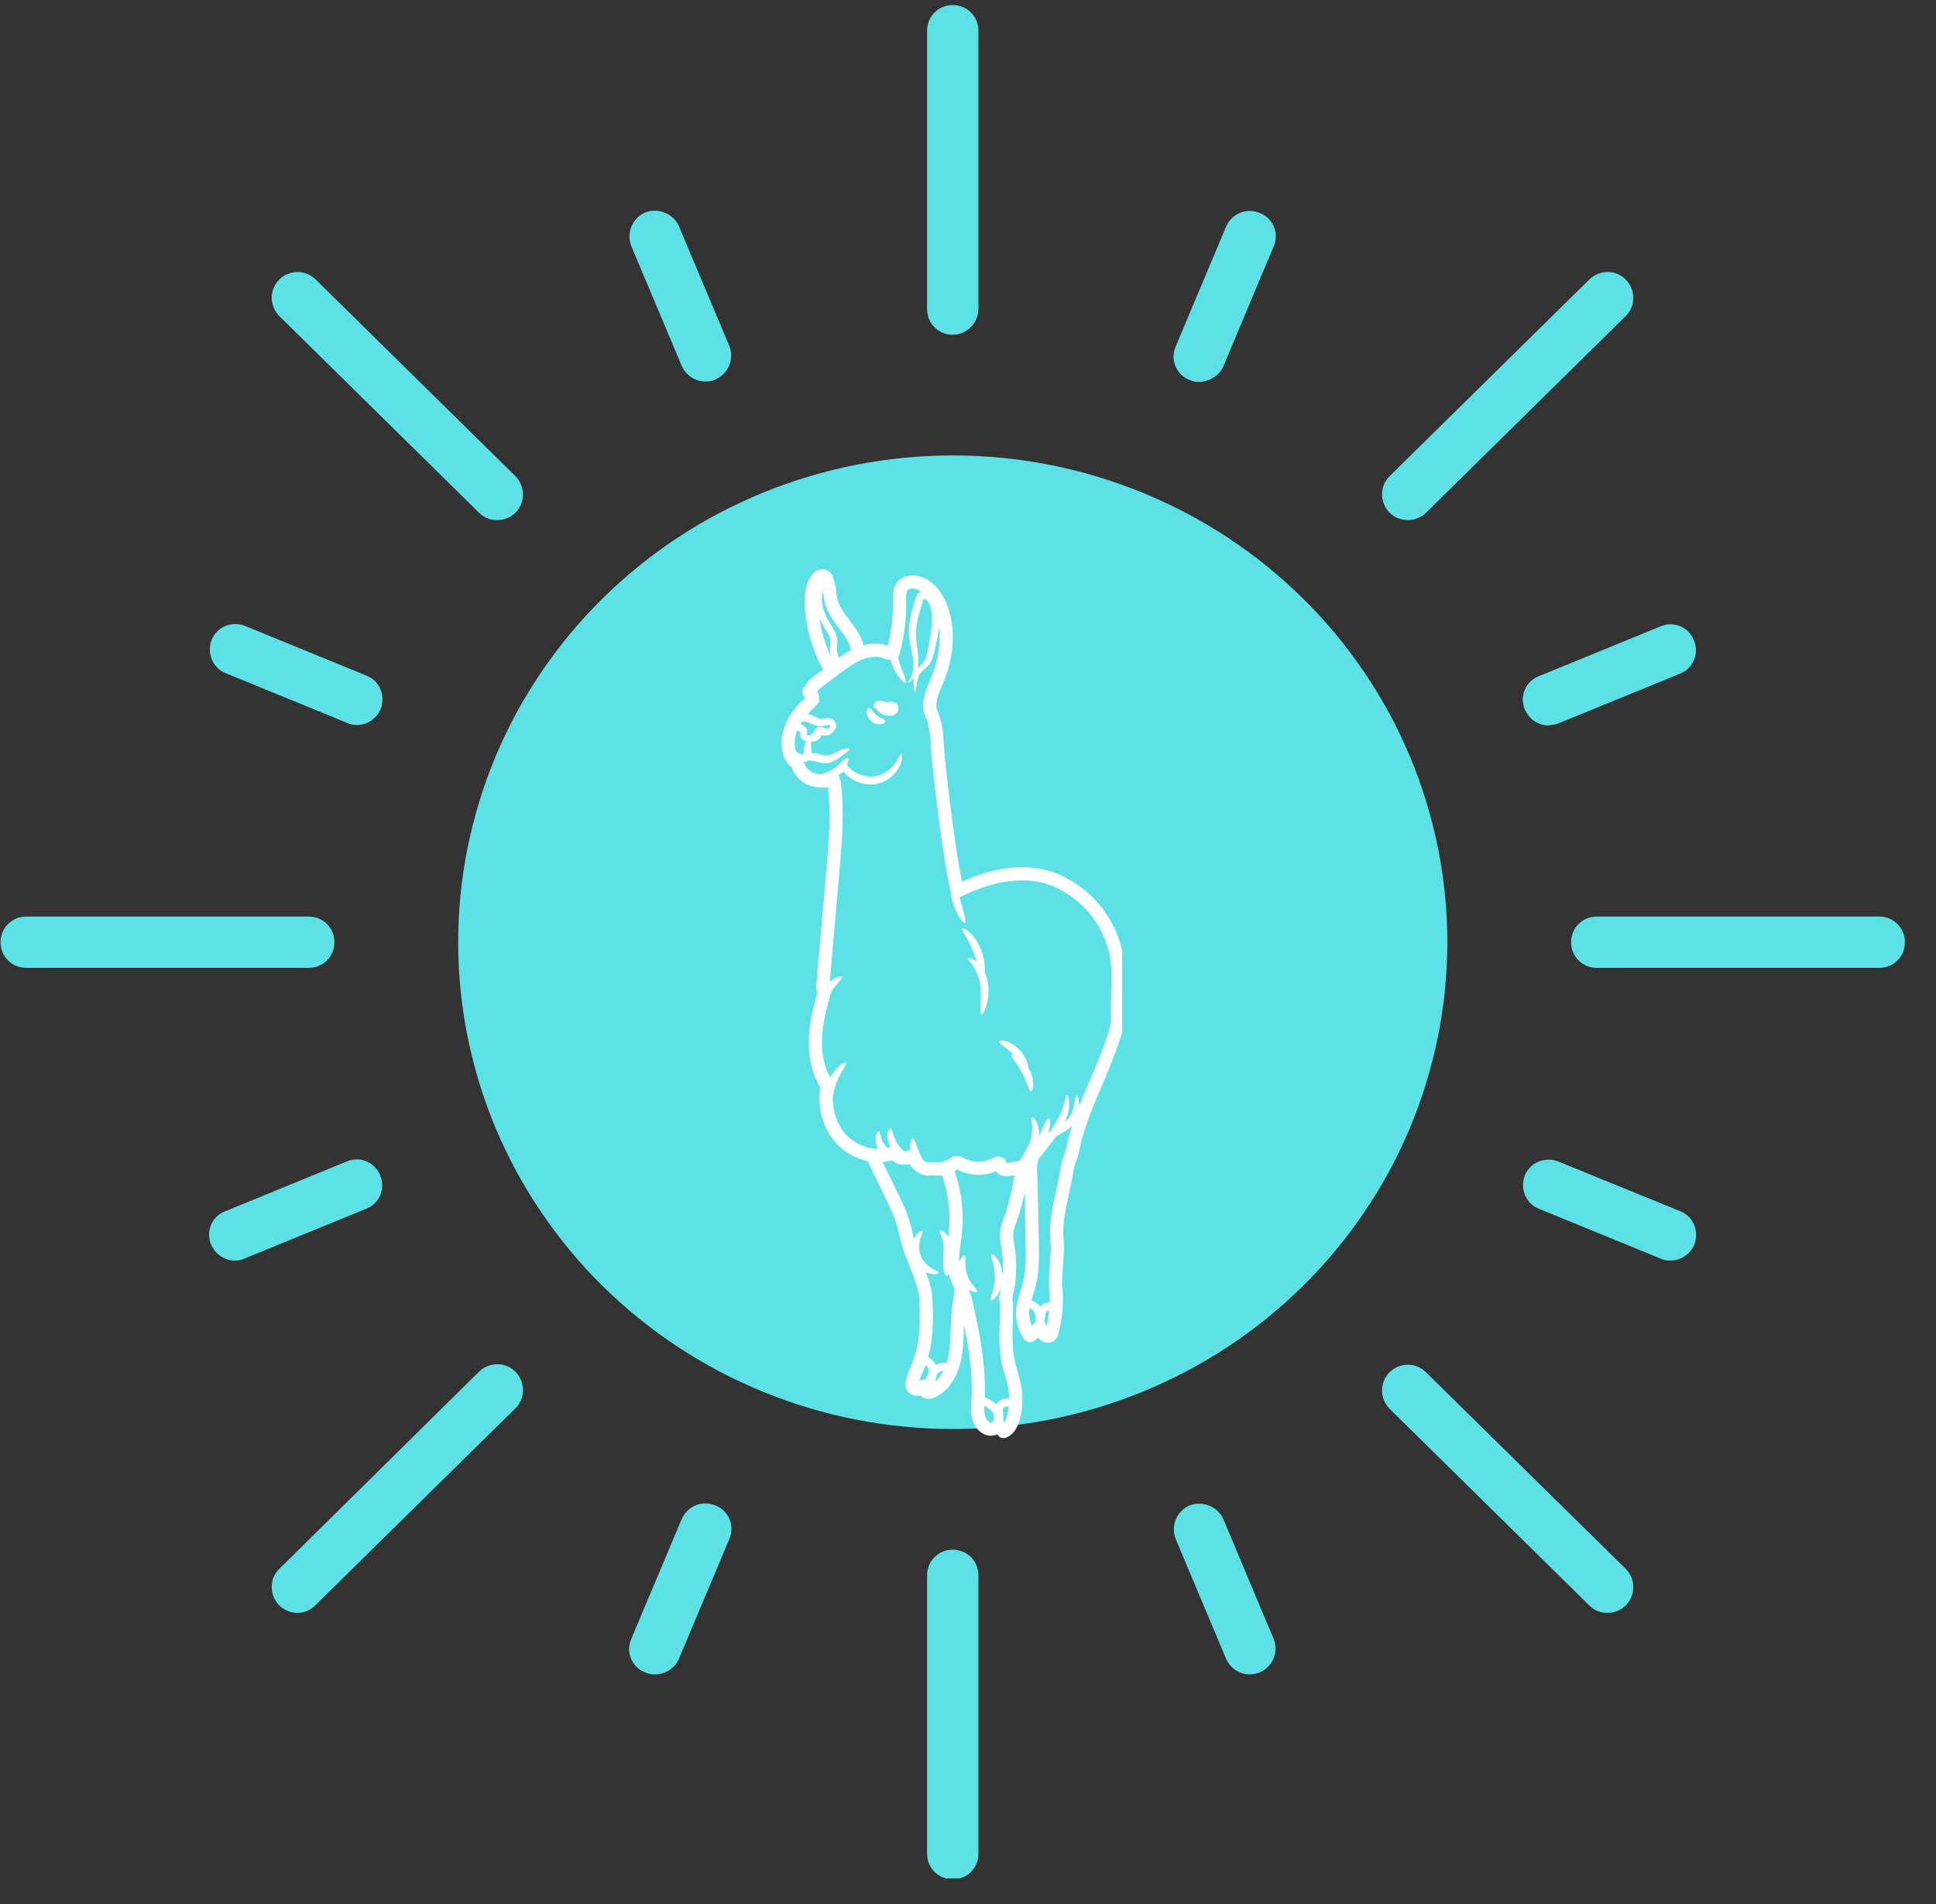
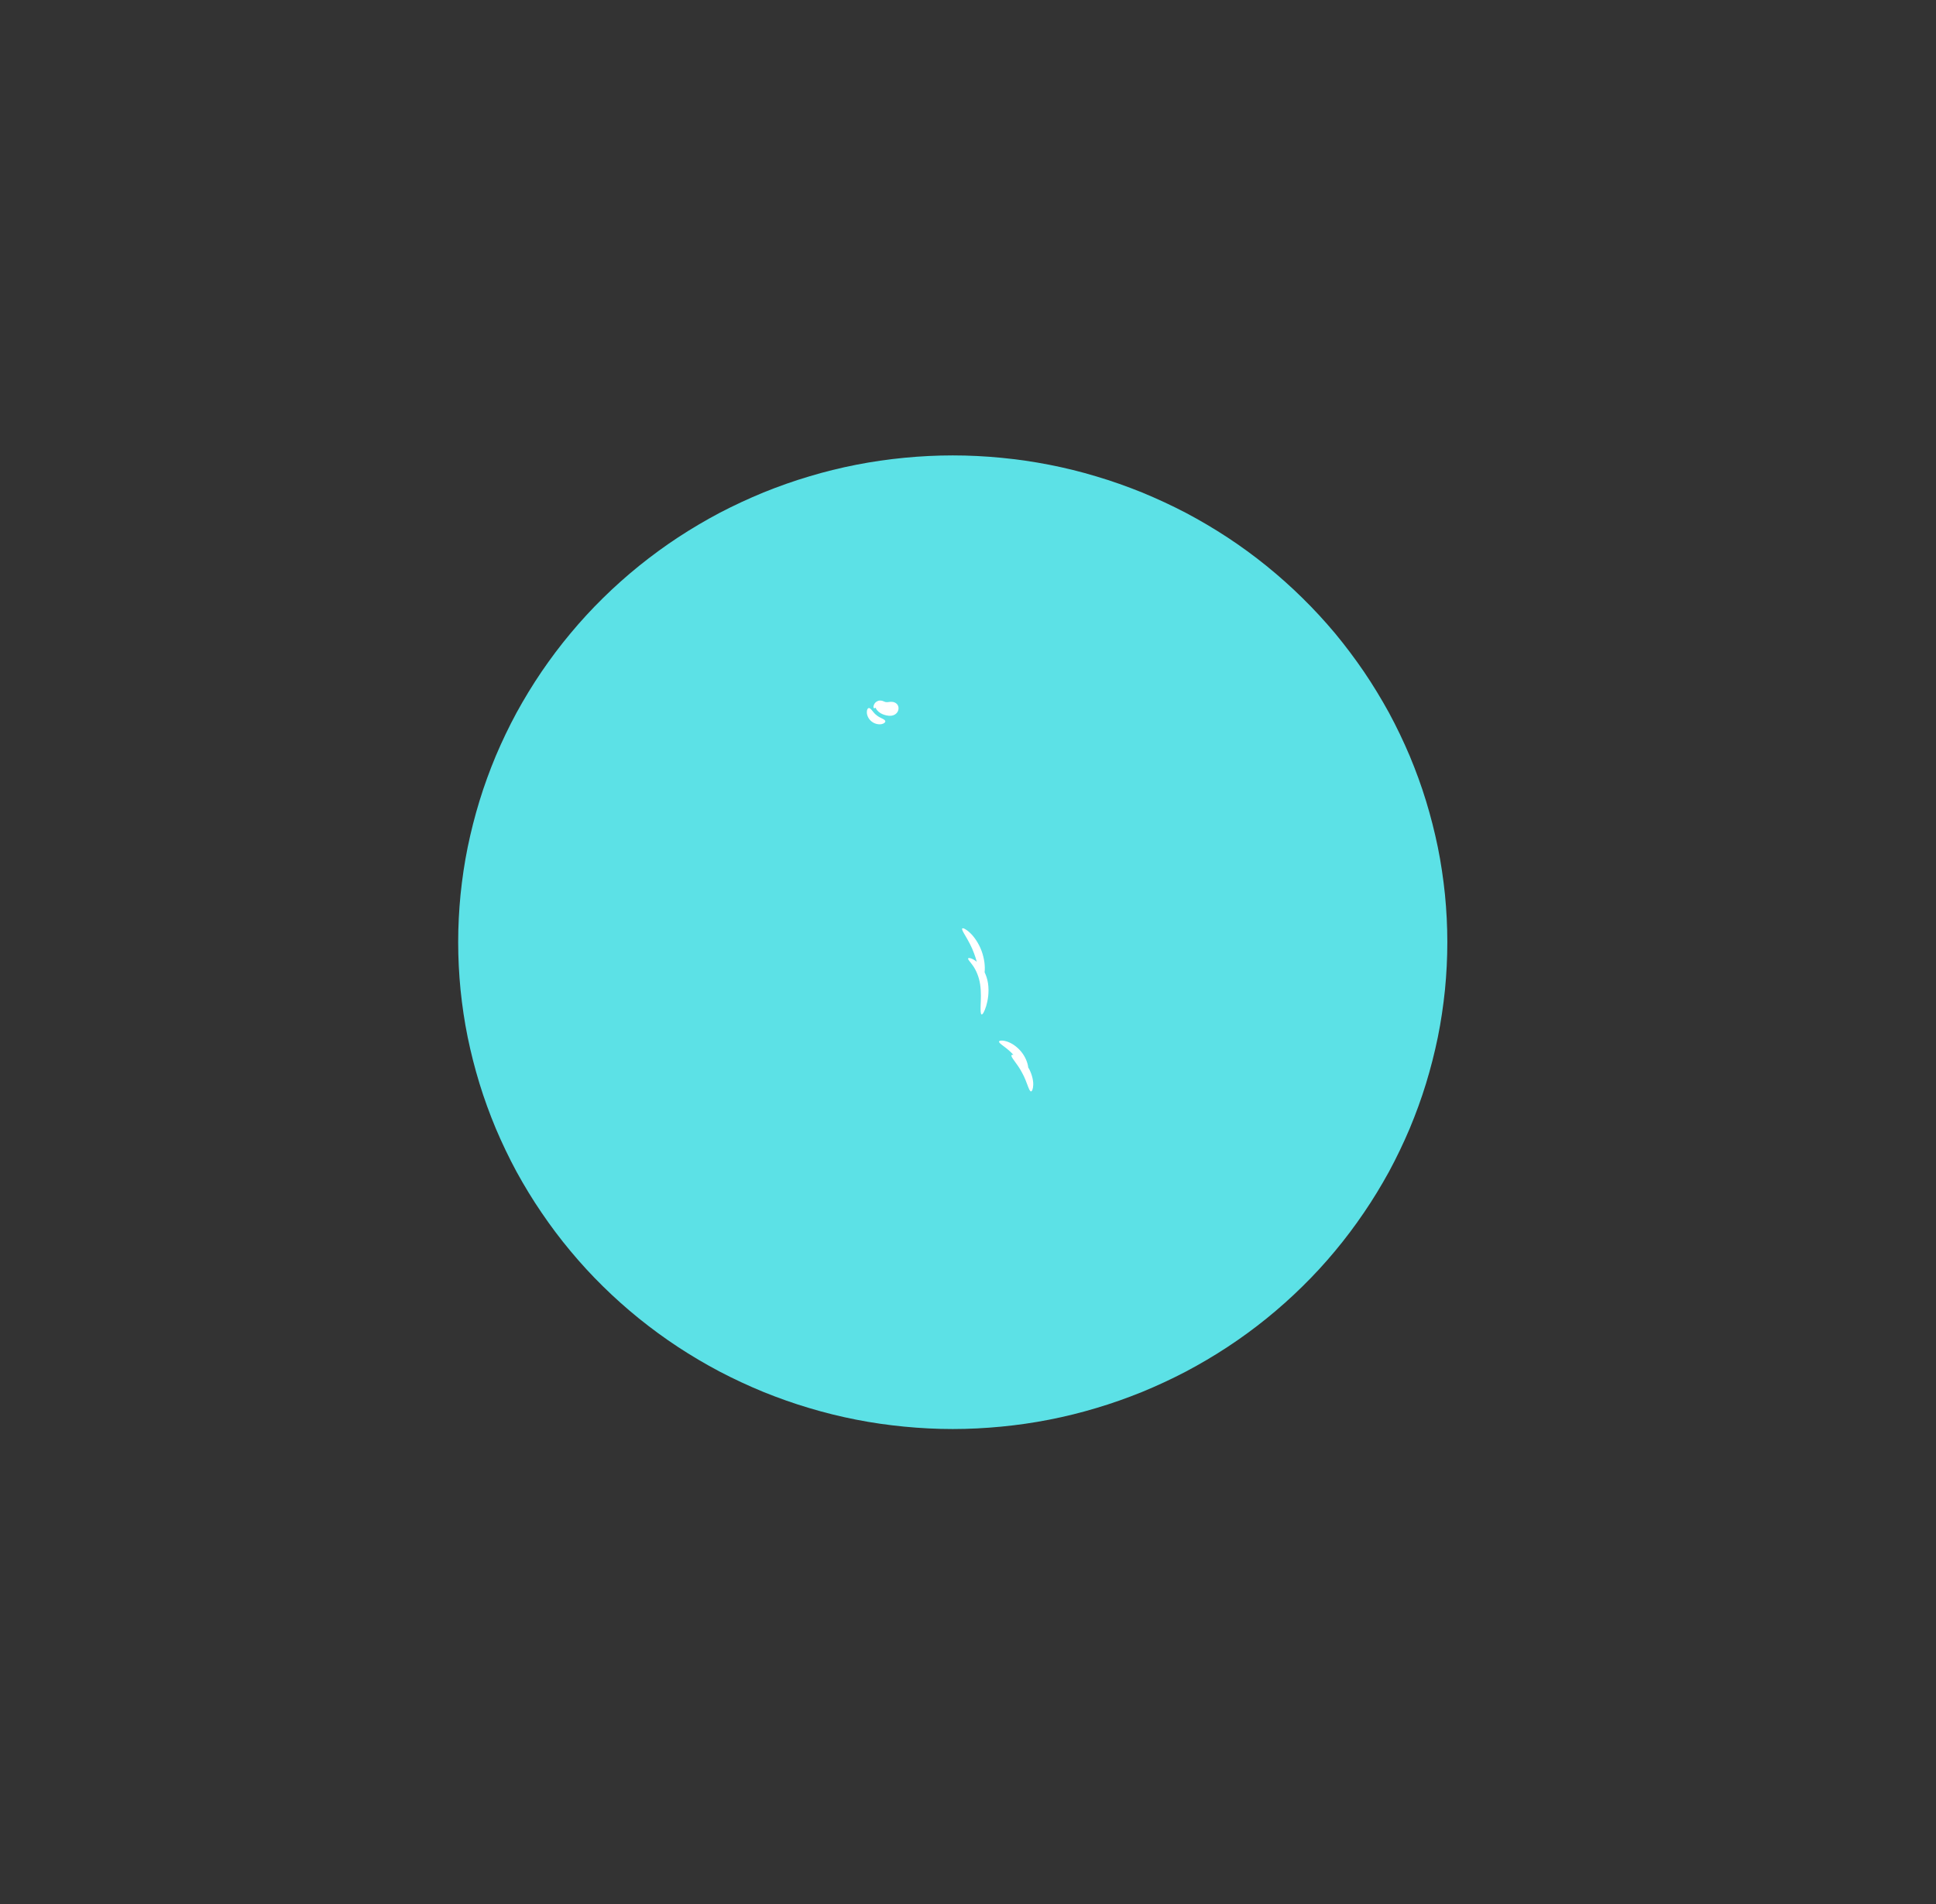
<svg xmlns="http://www.w3.org/2000/svg" width="123" zoomAndPan="magnify" viewBox="0 0 92.25 90.75" height="121" preserveAspectRatio="xMidYMid meet" version="1.2">
  <rect x="0" y="0" width="92.25" height="90.75" fill="#333333" stroke="none" />
  <defs>
    <clipPath id="d4304cce3c">
-       <path d="M 0 0.242 L 90.762 0.242 L 90.762 89.516 L 0 89.516 Z M 0 0.242 " />
-     </clipPath>
+       </clipPath>
    <clipPath id="dbfc366698">
-       <path d="M 37.105 27.062 L 53.473 27.062 L 53.473 68.723 L 37.105 68.723 Z M 37.105 27.062 " />
-     </clipPath>
+       </clipPath>
  </defs>
  <g id="b005473c5a">
    <path style=" stroke:none;fill-rule:nonzero;fill:#5ce1e6;fill-opacity:1;" d="M 68.965 44.902 C 68.965 45.66 68.926 46.422 68.852 47.176 C 68.773 47.934 68.664 48.684 68.512 49.43 C 68.359 50.172 68.172 50.91 67.949 51.637 C 67.727 52.363 67.465 53.078 67.172 53.781 C 66.875 54.48 66.547 55.168 66.184 55.84 C 65.816 56.508 65.422 57.16 64.992 57.789 C 64.562 58.422 64.105 59.031 63.613 59.621 C 63.125 60.207 62.609 60.77 62.062 61.305 C 61.516 61.844 60.945 62.352 60.348 62.836 C 59.754 63.316 59.133 63.77 58.492 64.191 C 57.848 64.613 57.188 65.004 56.508 65.363 C 55.828 65.719 55.129 66.043 54.418 66.336 C 53.703 66.625 52.977 66.883 52.238 67.102 C 51.5 67.324 50.754 67.508 49.996 67.656 C 49.238 67.805 48.477 67.914 47.707 67.988 C 46.941 68.062 46.172 68.102 45.398 68.102 C 44.625 68.102 43.855 68.062 43.09 67.988 C 42.32 67.914 41.559 67.805 40.801 67.656 C 40.043 67.508 39.297 67.324 38.559 67.102 C 37.82 66.883 37.094 66.625 36.379 66.336 C 35.668 66.043 34.969 65.719 34.289 65.363 C 33.609 65.004 32.949 64.613 32.305 64.191 C 31.664 63.77 31.047 63.316 30.449 62.836 C 29.852 62.352 29.281 61.844 28.734 61.305 C 28.188 60.77 27.672 60.207 27.184 59.621 C 26.691 59.031 26.234 58.422 25.805 57.789 C 25.375 57.16 24.98 56.508 24.613 55.84 C 24.25 55.168 23.922 54.48 23.625 53.781 C 23.332 53.078 23.07 52.363 22.848 51.637 C 22.625 50.91 22.438 50.172 22.285 49.43 C 22.133 48.684 22.023 47.934 21.945 47.176 C 21.871 46.422 21.832 45.66 21.832 44.902 C 21.832 44.141 21.871 43.383 21.945 42.629 C 22.023 41.871 22.133 41.121 22.285 40.375 C 22.438 39.633 22.625 38.895 22.848 38.168 C 23.07 37.441 23.332 36.727 23.625 36.023 C 23.922 35.324 24.25 34.637 24.613 33.965 C 24.98 33.297 25.375 32.645 25.805 32.012 C 26.234 31.383 26.691 30.773 27.184 30.184 C 27.672 29.598 28.188 29.035 28.734 28.5 C 29.281 27.961 29.852 27.453 30.449 26.969 C 31.047 26.488 31.664 26.035 32.305 25.613 C 32.949 25.191 33.609 24.801 34.289 24.441 C 34.969 24.086 35.668 23.762 36.379 23.469 C 37.094 23.18 37.82 22.922 38.559 22.703 C 39.297 22.48 40.043 22.297 40.801 22.148 C 41.559 22 42.32 21.891 43.09 21.816 C 43.855 21.742 44.625 21.703 45.398 21.703 C 46.172 21.703 46.941 21.742 47.707 21.816 C 48.477 21.891 49.238 22 49.996 22.148 C 50.754 22.297 51.5 22.48 52.238 22.703 C 52.977 22.922 53.703 23.18 54.418 23.469 C 55.129 23.762 55.828 24.086 56.508 24.441 C 57.188 24.801 57.848 25.191 58.492 25.613 C 59.133 26.035 59.754 26.488 60.348 26.969 C 60.945 27.453 61.516 27.961 62.062 28.5 C 62.609 29.035 63.125 29.598 63.617 30.184 C 64.105 30.773 64.562 31.383 64.992 32.012 C 65.422 32.645 65.816 33.297 66.184 33.965 C 66.547 34.637 66.875 35.324 67.172 36.023 C 67.465 36.727 67.727 37.441 67.949 38.168 C 68.172 38.895 68.359 39.633 68.512 40.375 C 68.664 41.121 68.773 41.871 68.852 42.629 C 68.926 43.383 68.965 44.141 68.965 44.902 Z M 68.965 44.902 " />
    <g clip-rule="nonzero" clip-path="url(#d4304cce3c)">
-       <path style=" stroke:none;fill-rule:nonzero;fill:#5ce1e6;fill-opacity:1;" d="M 45.398 15.953 C 44.715 15.953 44.176 15.414 44.176 14.73 L 44.176 1.465 C 44.176 0.781 44.715 0.242 45.398 0.242 C 46.082 0.242 46.621 0.781 46.621 1.465 L 46.621 14.73 C 46.621 15.391 46.059 15.953 45.398 15.953 Z M 46.621 88.34 L 46.621 75.074 C 46.621 74.391 46.082 73.852 45.398 73.852 C 44.715 73.852 44.176 74.391 44.176 75.074 L 44.176 88.34 C 44.176 89.023 44.715 89.562 45.398 89.562 C 46.082 89.562 46.621 89.023 46.621 88.34 Z M 15.934 44.902 C 15.934 44.219 15.398 43.68 14.711 43.68 L 1.254 43.68 C 0.566 43.68 0.027 44.219 0.027 44.902 C 0.027 45.586 0.566 46.125 1.254 46.125 L 14.711 46.125 C 15.398 46.125 15.934 45.586 15.934 44.902 Z M 90.77 44.902 C 90.77 44.219 90.23 43.68 89.547 43.68 L 76.086 43.68 C 75.402 43.68 74.863 44.219 74.863 44.902 C 74.863 45.586 75.402 46.125 76.086 46.125 L 89.547 46.125 C 90.23 46.125 90.77 45.586 90.77 44.902 Z M 24.574 24.418 C 25.039 23.93 25.039 23.172 24.551 22.684 L 15.031 13.309 C 14.539 12.844 13.781 12.844 13.293 13.336 C 12.828 13.824 12.828 14.582 13.316 15.07 L 22.836 24.445 C 23.082 24.688 23.375 24.785 23.691 24.785 C 24.012 24.785 24.328 24.664 24.574 24.418 Z M 77.48 76.496 C 77.945 76.004 77.945 75.246 77.457 74.758 L 67.938 65.387 C 67.445 64.918 66.688 64.918 66.199 65.41 C 65.734 65.898 65.734 66.656 66.223 67.148 L 75.742 76.52 C 75.988 76.766 76.281 76.863 76.598 76.863 C 76.918 76.863 77.234 76.738 77.48 76.496 Z M 15.031 76.496 L 24.551 67.121 C 25.039 66.656 25.039 65.875 24.574 65.387 C 24.109 64.895 23.324 64.895 22.836 65.359 L 13.316 74.758 C 12.828 75.223 12.828 76.004 13.293 76.496 C 13.535 76.738 13.855 76.863 14.172 76.863 C 14.492 76.863 14.785 76.738 15.031 76.496 Z M 67.938 24.445 L 77.457 15.07 C 77.945 14.605 77.945 13.824 77.48 13.336 C 77.016 12.844 76.234 12.844 75.742 13.309 L 66.223 22.684 C 65.734 23.148 65.734 23.93 66.199 24.418 C 66.445 24.664 66.762 24.785 67.082 24.785 C 67.398 24.785 67.715 24.664 67.938 24.445 Z M 34.094 18.082 C 34.703 17.812 35 17.102 34.754 16.492 L 32.355 10.789 C 32.086 10.176 31.375 9.883 30.738 10.129 C 30.129 10.398 29.836 11.105 30.078 11.719 L 32.477 17.422 C 32.672 17.887 33.137 18.18 33.602 18.18 C 33.801 18.18 33.945 18.156 34.094 18.082 Z M 60.031 79.699 C 60.645 79.43 60.938 78.723 60.691 78.109 L 58.297 72.406 C 58.027 71.797 57.316 71.504 56.68 71.746 C 56.066 72.016 55.773 72.727 56.02 73.34 L 58.418 79.039 C 58.613 79.504 59.078 79.797 59.543 79.797 C 59.715 79.797 59.887 79.75 60.031 79.699 Z M 11.652 59.977 L 17.453 57.602 C 18.09 57.359 18.383 56.625 18.113 56.012 C 17.867 55.375 17.133 55.082 16.523 55.352 L 10.723 57.727 C 10.086 57.969 9.793 58.703 10.062 59.316 C 10.258 59.781 10.723 60.074 11.188 60.074 C 11.336 60.074 11.504 60.051 11.652 59.977 Z M 74.25 34.477 L 80.051 32.105 C 80.688 31.859 80.98 31.125 80.711 30.512 C 80.465 29.875 79.73 29.582 79.121 29.852 L 73.32 32.227 C 72.684 32.473 72.391 33.203 72.66 33.816 C 72.855 34.281 73.32 34.574 73.785 34.574 C 73.957 34.551 74.102 34.527 74.25 34.477 Z M 58.297 17.445 L 60.691 11.742 C 60.961 11.133 60.668 10.398 60.031 10.152 C 59.395 9.883 58.688 10.176 58.418 10.812 L 56.02 16.516 C 55.75 17.129 56.043 17.863 56.68 18.105 C 56.828 18.18 56.996 18.203 57.145 18.203 C 57.633 18.18 58.098 17.91 58.297 17.445 Z M 32.355 79.039 L 34.754 73.34 C 35.023 72.727 34.73 71.992 34.094 71.746 C 33.457 71.477 32.746 71.773 32.477 72.406 L 30.078 78.109 C 29.809 78.723 30.105 79.457 30.738 79.699 C 30.887 79.773 31.059 79.797 31.203 79.797 C 31.695 79.797 32.16 79.504 32.355 79.039 Z M 18.137 33.793 C 18.383 33.156 18.09 32.445 17.477 32.203 L 11.676 29.828 C 11.039 29.582 10.332 29.875 10.086 30.488 C 9.84 31.125 10.137 31.836 10.746 32.078 L 16.547 34.453 C 16.695 34.527 16.863 34.551 17.012 34.551 C 17.477 34.551 17.941 34.258 18.137 33.793 Z M 80.734 59.316 C 80.98 58.68 80.688 57.969 80.074 57.727 L 74.25 55.352 C 73.613 55.105 72.906 55.402 72.66 56.012 C 72.414 56.648 72.707 57.359 73.32 57.602 L 79.121 59.977 C 79.266 60.051 79.438 60.074 79.586 60.074 C 80.074 60.074 80.539 59.781 80.734 59.316 Z M 80.734 59.316 " />
-     </g>
+       </g>
    <g clip-rule="nonzero" clip-path="url(#dbfc366698)">
      <path style=" stroke:none;fill-rule:nonzero;fill:#ffffff;fill-opacity:1;" d="M 38.398 35.359 C 38.402 35.344 38.406 35.332 38.41 35.32 C 38.367 35.312 38.324 35.297 38.277 35.27 C 38.238 35.246 38.195 35.207 38.168 35.156 C 38.141 35.105 38.133 35.047 38.129 35.004 C 38.129 34.961 38.133 34.926 38.133 34.902 C 38.133 34.895 38.133 34.887 38.133 34.879 C 38.129 34.883 38.125 34.887 38.125 34.879 C 38.117 34.875 38.098 34.863 38.07 34.852 C 38.043 34.84 38.02 34.828 37.984 34.805 C 37.852 35.148 37.828 35.5 37.926 35.789 C 37.93 35.801 37.938 35.812 37.941 35.824 C 37.984 35.855 38.031 35.887 38.082 35.91 C 38.148 35.941 38.242 35.953 38.277 35.941 C 38.281 35.941 38.281 35.941 38.285 35.941 C 38.285 35.918 38.289 35.883 38.293 35.848 C 38.301 35.742 38.312 35.645 38.332 35.562 C 38.348 35.473 38.371 35.406 38.398 35.359 Z M 39.555 30.734 C 39.562 30.645 39.57 30.562 39.559 30.484 C 39.539 30.316 39.441 30.16 39.336 29.996 L 39.305 29.949 C 39.219 29.809 39.125 29.645 39.043 29.465 C 39.137 30.098 39.324 30.715 39.605 31.293 C 39.57 31.168 39.547 31.039 39.547 30.906 C 39.547 30.848 39.551 30.789 39.555 30.734 Z M 39.566 34.621 C 39.566 34.602 39.562 34.574 39.555 34.566 C 39.547 34.559 39.539 34.559 39.52 34.551 C 39.469 34.539 39.387 34.57 39.215 34.605 C 39.035 34.633 38.859 34.574 38.723 34.516 C 38.582 34.457 38.457 34.395 38.359 34.383 C 38.285 34.375 38.227 34.391 38.195 34.414 C 38.184 34.434 38.176 34.449 38.164 34.465 C 38.16 34.48 38.16 34.492 38.16 34.492 C 38.16 34.496 38.156 34.492 38.168 34.504 C 38.18 34.512 38.199 34.527 38.23 34.543 C 38.262 34.562 38.297 34.582 38.34 34.617 C 38.379 34.648 38.426 34.707 38.445 34.773 C 38.477 34.906 38.445 34.973 38.445 35.004 C 38.445 35.035 38.434 35.012 38.441 35.027 C 38.449 35.039 38.477 35.051 38.496 35.051 C 38.539 35.059 38.609 35.027 38.668 34.984 C 38.711 34.953 38.75 34.918 38.789 34.891 C 38.793 34.867 38.801 34.84 38.82 34.793 C 38.848 34.734 38.926 34.66 39.004 34.645 C 39.16 34.621 39.219 34.676 39.258 34.68 C 39.289 34.695 39.32 34.703 39.348 34.711 C 39.406 34.719 39.449 34.719 39.488 34.707 C 39.504 34.703 39.52 34.695 39.531 34.691 C 39.551 34.668 39.562 34.645 39.566 34.621 Z M 40.555 30.984 C 40.492 30.637 40.27 30.312 40.039 30.016 L 39.984 29.938 C 39.715 29.59 39.441 29.227 39.316 28.773 C 39.266 28.605 39.246 28.441 39.227 28.281 C 39.223 28.246 39.215 28.215 39.211 28.184 C 39.16 28.355 39.145 28.543 39.172 28.742 C 39.223 29.137 39.422 29.5 39.594 29.773 L 39.621 29.816 C 39.73 30 39.863 30.203 39.891 30.445 C 39.906 30.555 39.898 30.656 39.891 30.758 C 39.887 30.809 39.883 30.859 39.883 30.91 C 39.883 31.059 39.918 31.207 39.98 31.344 C 40.164 31.215 40.352 31.09 40.555 30.984 Z M 44.148 65.629 C 44.211 65.492 44.27 65.379 44.254 65.273 C 44.242 65.211 44.203 65.141 44.141 65.078 C 44.133 65.07 44.117 65.059 44.105 65.051 C 44.094 65.074 44.086 65.102 44.078 65.125 L 44.051 65.188 C 44.027 65.254 44 65.316 43.969 65.379 C 43.902 65.535 43.84 65.684 43.805 65.824 C 43.812 65.82 43.824 65.812 43.832 65.805 C 43.906 65.746 44.004 65.734 44.09 65.754 C 44.109 65.715 44.129 65.672 44.148 65.629 Z M 44.34 30.266 C 44.379 29.988 44.41 29.699 44.398 29.406 C 44.391 29.117 44.348 28.797 44.18 28.629 C 44.141 28.59 44.094 28.555 44.059 28.547 C 44.039 28.543 44.027 28.539 44.02 28.543 C 44.016 28.547 43.988 28.613 43.969 28.68 C 43.945 28.758 43.922 28.832 43.898 28.906 C 43.809 29.195 43.73 29.48 43.684 29.746 C 43.641 30.02 43.633 30.27 43.66 30.512 C 43.684 30.758 43.727 30.992 43.746 31.215 C 43.773 31.461 43.758 31.691 43.715 31.887 C 43.719 31.879 43.723 31.863 43.73 31.855 C 43.801 31.766 43.883 31.691 43.949 31.621 C 44.086 31.488 44.148 31.301 44.195 31.055 C 44.242 30.809 44.297 30.539 44.34 30.266 Z M 44.953 65.34 C 44.93 65.34 44.906 65.34 44.891 65.344 C 44.805 65.355 44.734 65.387 44.695 65.434 C 44.633 65.5 44.609 65.613 44.582 65.734 C 44.578 65.77 44.57 65.805 44.562 65.84 C 44.711 65.711 44.844 65.543 44.953 65.34 Z M 45.492 61.457 C 45.477 61.426 45.465 61.391 45.449 61.363 C 45.355 61.141 45.266 60.918 45.191 60.68 C 45.176 60.762 45.156 60.812 45.125 60.82 C 45.078 60.832 44.996 60.707 44.961 60.488 C 44.922 60.27 44.945 59.973 44.961 59.68 C 44.977 59.387 44.941 59.148 44.883 58.977 C 44.824 58.809 44.75 58.707 44.781 58.66 C 44.805 58.621 44.961 58.656 45.113 58.844 C 45.137 58.875 45.16 58.91 45.184 58.949 C 45.188 58.918 45.191 58.891 45.195 58.859 C 45.316 57.902 45.207 56.922 44.891 56.008 C 44.719 56.031 44.543 56.031 44.371 56 C 44.367 56 44.363 56 44.359 56 C 44.316 56.016 44.273 56.031 44.227 56.031 C 44.215 56.031 44.199 56.031 44.191 56.031 C 43.832 55.988 43.52 55.773 43.332 55.473 C 43.254 55.496 43.172 55.508 43.09 55.508 C 42.879 55.508 42.668 55.434 42.5 55.293 C 42.355 55.332 42.207 55.363 42.055 55.375 L 42.781 56.863 C 42.965 57.246 43.156 57.641 43.293 58.062 C 43.367 58.285 43.422 58.512 43.473 58.73 C 43.5 58.836 43.523 58.938 43.551 59.039 C 43.566 59.004 43.586 58.965 43.602 58.938 C 43.75 58.703 43.91 58.633 43.941 58.668 C 43.98 58.707 43.906 58.836 43.848 59.047 C 43.789 59.254 43.762 59.555 43.875 59.84 C 43.984 60.125 44.215 60.328 44.398 60.441 C 44.582 60.555 44.727 60.598 44.727 60.652 C 44.727 60.699 44.555 60.758 44.293 60.688 C 44.238 60.672 44.18 60.648 44.121 60.621 C 44.148 60.691 44.172 60.762 44.195 60.828 C 44.301 61.148 44.414 61.516 44.43 61.867 C 44.441 62.211 44.457 62.578 44.449 62.949 C 44.438 63.613 44.367 64.172 44.23 64.664 C 44.293 64.707 44.352 64.754 44.41 64.809 C 44.484 64.879 44.543 64.965 44.578 65.051 C 44.652 65.012 44.738 64.98 44.832 64.969 C 44.93 64.953 45.02 64.953 45.109 64.957 C 45.137 64.871 45.16 64.781 45.184 64.684 C 45.266 64.289 45.277 63.879 45.293 63.449 C 45.301 63.254 45.305 63.066 45.316 62.871 C 45.348 62.41 45.414 61.949 45.477 61.504 C 45.48 61.488 45.488 61.473 45.492 61.457 Z M 47.359 67.676 C 47.371 67.523 47.363 67.387 47.297 67.289 C 47.258 67.234 47.195 67.188 47.125 67.133 C 47.055 67.082 46.98 67.031 46.906 66.992 C 46.898 67.117 46.898 67.238 46.914 67.352 C 46.926 67.453 46.973 67.633 47.098 67.738 C 47.141 67.773 47.188 67.801 47.23 67.793 C 47.25 67.793 47.262 67.789 47.273 67.781 C 47.273 67.781 47.273 67.777 47.273 67.773 C 47.297 67.734 47.328 67.703 47.359 67.676 Z M 47.961 67.566 C 48.02 67.398 48.051 67.215 48.07 67.031 C 48.012 67.031 47.953 67.031 47.906 67.047 C 47.848 67.062 47.797 67.102 47.789 67.137 C 47.781 67.16 47.781 67.203 47.789 67.246 L 47.812 67.734 C 47.832 67.746 47.852 67.762 47.871 67.773 C 47.902 67.719 47.934 67.648 47.961 67.566 Z M 48.348 56.008 C 48.277 56.023 48.211 56.031 48.145 56.039 C 47.82 56.082 47.59 56.004 47.465 55.812 C 46.879 56.074 46.172 56.043 45.617 55.727 C 45.574 55.758 45.531 55.781 45.488 55.809 C 45.832 56.809 45.949 57.887 45.816 58.938 C 45.805 59.039 45.789 59.137 45.777 59.234 C 45.73 59.551 45.684 59.852 45.715 60.141 C 45.715 60.141 45.715 60.145 45.715 60.145 C 45.723 60.125 45.73 60.105 45.738 60.082 C 45.82 59.895 45.926 59.816 45.969 59.84 C 46.059 59.887 45.922 60.305 46.082 60.754 C 46.23 61.203 46.594 61.449 46.555 61.539 C 46.535 61.586 46.402 61.59 46.223 61.488 C 46.203 61.477 46.184 61.461 46.164 61.453 C 46.234 61.625 46.293 61.801 46.336 61.992 C 46.523 62.828 46.668 63.527 46.773 64.254 C 46.902 65.117 46.949 65.883 46.922 66.594 C 47.094 66.641 47.234 66.742 47.352 66.832 C 47.391 66.855 47.43 66.891 47.473 66.926 C 47.539 66.812 47.656 66.719 47.801 66.68 C 47.898 66.652 47.996 66.648 48.086 66.648 C 48.082 66.453 48.066 66.254 48.023 66.055 C 47.988 65.887 47.941 65.719 47.887 65.543 C 47.84 65.379 47.793 65.211 47.75 65.039 C 47.59 64.32 47.613 63.59 47.637 62.883 L 47.645 62.578 C 47.648 62.449 47.656 62.324 47.648 62.203 C 47.645 62.172 47.641 62.141 47.637 62.109 C 47.621 62.035 47.605 61.945 47.613 61.84 C 47.621 61.711 47.648 61.586 47.676 61.477 C 47.691 61.426 47.703 61.371 47.711 61.32 C 47.66 61.488 47.59 61.629 47.516 61.73 C 47.379 61.918 47.25 61.992 47.211 61.961 C 47.129 61.895 47.406 61.457 47.406 60.875 C 47.418 60.289 47.156 59.844 47.238 59.781 C 47.277 59.75 47.406 59.828 47.535 60.016 C 47.656 60.188 47.762 60.465 47.777 60.785 C 47.777 60.777 47.777 60.773 47.781 60.766 C 47.809 60.344 47.793 59.922 47.723 59.508 L 47.707 59.398 C 47.672 59.195 47.641 58.992 47.652 58.766 C 47.668 58.496 47.758 58.258 47.844 58.023 L 47.879 57.922 C 48.098 57.309 48.227 56.656 48.348 56.008 Z M 49.352 63.004 C 49.359 62.926 49.355 62.852 49.348 62.777 C 49.336 62.684 49.305 62.547 49.223 62.449 C 49.176 62.398 49.117 62.363 49.059 62.348 C 49.055 62.367 49.051 62.383 49.047 62.406 C 49.02 62.664 49.062 62.934 49.16 63.176 L 49.34 63.016 C 49.344 63.012 49.348 63.008 49.352 63.004 Z M 49.879 63.195 C 49.93 62.945 49.969 62.695 49.992 62.445 C 49.941 62.453 49.902 62.469 49.879 62.488 C 49.848 62.523 49.832 62.594 49.812 62.664 C 49.789 62.777 49.77 62.895 49.75 63.012 C 49.77 63.027 49.789 63.051 49.805 63.07 C 49.836 63.113 49.859 63.152 49.879 63.195 Z M 50.941 54.129 C 50.988 53.965 51.039 53.805 51.09 53.645 C 50.969 53.766 50.824 53.871 50.684 53.949 C 50.551 54.027 50.43 54.09 50.324 54.16 C 50.098 54.477 49.875 54.742 49.723 54.945 C 49.621 55.07 49.543 55.172 49.484 55.238 C 49.477 55.316 49.457 55.383 49.441 55.441 C 49.426 55.492 49.414 55.539 49.414 55.57 C 49.426 55.941 49.438 56.312 49.445 56.688 C 49.465 57.461 49.48 58.234 49.496 59.008 L 49.5 59.23 C 49.508 59.902 49.523 60.594 49.359 61.258 C 49.32 61.414 49.27 61.566 49.223 61.711 C 49.195 61.801 49.168 61.891 49.141 61.977 C 49.281 62.012 49.414 62.086 49.508 62.203 C 49.531 62.227 49.547 62.254 49.562 62.281 C 49.578 62.262 49.59 62.246 49.605 62.227 C 49.688 62.141 49.805 62.086 49.945 62.066 C 49.969 62.066 49.992 62.066 50.016 62.066 C 50.02 61.906 50.023 61.746 50.016 61.59 C 50.016 61.547 50.008 61.508 50 61.465 C 49.988 61.395 49.973 61.312 49.977 61.219 C 49.98 61.055 49.988 60.891 49.992 60.727 C 50.012 60.402 50.035 60.078 50.059 59.754 C 50.078 59.492 50.066 59.324 50.043 59.035 C 49.988 58.297 50.145 57.586 50.293 56.902 L 50.445 56.199 C 50.465 56.098 50.48 55.988 50.5 55.883 C 50.551 55.605 50.598 55.32 50.707 55.059 C 50.773 54.898 50.812 54.711 50.855 54.512 C 50.879 54.383 50.906 54.254 50.941 54.129 Z M 52.945 47.418 C 52.969 46.836 52.988 46.285 52.91 45.738 C 52.844 45.273 52.699 44.82 52.48 44.387 C 52.223 43.883 51.883 43.438 51.469 43.062 C 51.008 42.648 50.473 42.324 49.953 42.152 C 49.328 41.941 48.594 41.898 47.832 42.031 C 47.188 42.145 46.523 42.371 45.742 42.75 C 45.734 42.75 45.73 42.75 45.727 42.754 C 45.73 42.766 45.734 42.781 45.734 42.797 C 45.902 43.418 46.074 43.926 45.977 43.973 C 45.887 44.023 45.551 43.562 45.371 42.895 C 45.332 42.742 45.301 42.594 45.285 42.457 C 45.176 41.914 45.086 41.438 44.992 40.844 L 44.957 40.59 C 44.727 39.066 44.535 37.52 44.383 35.988 C 44.363 35.824 44.355 35.66 44.348 35.492 C 44.32 35.031 44.289 34.555 44.113 34.172 C 43.828 33.574 44.094 32.949 44.305 32.445 C 44.344 32.359 44.379 32.277 44.41 32.199 C 44.719 31.402 44.832 30.605 44.746 29.891 C 44.73 30.039 44.707 30.184 44.684 30.324 C 44.629 30.613 44.562 30.875 44.5 31.125 C 44.469 31.25 44.43 31.379 44.371 31.5 C 44.316 31.621 44.227 31.734 44.137 31.812 C 44.051 31.891 43.973 31.949 43.918 32.008 C 43.859 32.07 43.816 32.137 43.785 32.207 C 43.723 32.348 43.699 32.488 43.676 32.605 C 43.645 32.84 43.629 32.977 43.602 32.977 C 43.578 32.977 43.539 32.848 43.531 32.598 C 43.527 32.512 43.531 32.402 43.551 32.289 C 43.418 32.496 43.281 32.547 43.273 32.531 C 43.25 32.508 43.355 32.418 43.434 32.203 C 43.52 31.992 43.559 31.66 43.48 31.25 C 43.445 31.043 43.387 30.812 43.348 30.551 C 43.305 30.289 43.301 29.992 43.34 29.699 C 43.379 29.398 43.457 29.098 43.547 28.797 C 43.566 28.723 43.59 28.645 43.613 28.57 L 43.652 28.449 C 43.672 28.402 43.695 28.34 43.75 28.281 C 43.789 28.238 43.844 28.211 43.895 28.188 C 43.828 28.148 43.758 28.109 43.688 28.086 C 43.535 28.031 43.332 28.031 43.25 28.129 C 43.168 28.223 43.172 28.422 43.176 28.617 C 43.199 29.5 43.086 30.375 42.844 31.219 C 42.832 31.258 42.816 31.293 42.793 31.324 C 42.859 31.629 42.957 31.891 43.047 32.098 C 43.148 32.352 43.188 32.516 43.141 32.539 C 43.098 32.562 42.973 32.441 42.812 32.227 C 42.672 32.051 42.52 31.766 42.43 31.43 C 42.359 31.449 42.277 31.445 42.207 31.41 C 41.91 31.262 41.508 31.27 41.102 31.422 C 40.707 31.574 40.344 31.848 39.992 32.109 L 39.164 32.734 C 39.086 32.789 39.004 32.852 38.961 32.91 C 38.941 32.938 38.938 32.965 38.938 32.973 C 38.941 32.977 38.941 32.977 38.941 32.977 L 38.965 33.012 C 39.023 33.086 39.039 33.18 39.02 33.266 C 39.051 33.375 39.023 33.496 38.934 33.578 C 38.789 33.715 38.633 33.863 38.488 34.027 C 38.648 34.062 38.77 34.129 38.871 34.18 C 38.992 34.234 39.094 34.266 39.176 34.262 C 39.262 34.258 39.43 34.191 39.613 34.254 C 39.699 34.281 39.789 34.359 39.824 34.457 C 39.855 34.547 39.844 34.633 39.816 34.703 C 39.785 34.781 39.738 34.836 39.688 34.875 C 39.68 34.887 39.672 34.898 39.66 34.914 C 39.594 34.996 39.469 35.055 39.34 35.059 C 39.277 35.062 39.191 35.047 39.133 35.031 C 39.113 35.09 39.086 35.148 39.047 35.188 C 38.957 35.293 38.828 35.344 38.73 35.344 C 38.695 35.344 38.668 35.34 38.641 35.332 C 38.637 35.363 38.641 35.406 38.645 35.465 C 38.648 35.535 38.652 35.613 38.656 35.695 C 38.66 35.738 38.66 35.781 38.664 35.824 C 38.664 35.848 38.664 35.871 38.664 35.887 C 38.676 35.891 38.711 35.895 38.754 35.895 C 38.801 35.895 38.871 35.902 38.93 35.914 C 38.988 35.926 39.043 35.941 39.094 35.953 C 39.195 35.984 39.277 36.004 39.348 36 C 39.422 36.004 39.496 35.988 39.574 35.965 C 39.723 35.914 39.867 35.836 40 35.773 C 40.266 35.648 40.473 35.652 40.48 35.703 C 40.488 35.758 40.348 35.832 40.137 36.004 C 40.027 36.09 39.895 36.199 39.699 36.289 C 39.602 36.332 39.488 36.367 39.359 36.375 C 39.223 36.379 39.098 36.348 38.996 36.32 C 38.949 36.305 38.902 36.297 38.855 36.285 C 38.809 36.273 38.781 36.27 38.727 36.266 C 38.676 36.258 38.609 36.254 38.531 36.223 C 38.531 36.227 38.527 36.227 38.523 36.23 C 38.477 36.273 38.422 36.297 38.371 36.309 C 38.348 36.312 38.328 36.312 38.305 36.316 C 38.348 36.531 38.523 36.734 38.758 36.832 C 38.859 36.871 38.973 36.891 39.094 36.898 C 39.133 36.887 39.184 36.879 39.242 36.863 C 39.375 36.824 39.551 36.758 39.719 36.641 C 40.055 36.395 40.297 36.07 40.395 36.133 C 40.441 36.156 40.43 36.27 40.363 36.426 C 40.359 36.434 40.352 36.445 40.348 36.457 L 40.355 36.461 L 40.367 36.477 C 40.566 36.73 40.93 36.957 41.355 37 C 41.906 37.062 42.363 36.742 42.594 36.457 C 42.832 36.164 42.891 35.914 42.949 35.922 C 42.992 35.922 43.035 36.211 42.816 36.605 C 42.703 36.801 42.527 37.008 42.266 37.164 C 42.012 37.32 41.668 37.414 41.316 37.375 C 40.836 37.328 40.438 37.074 40.199 36.777 C 40.125 36.828 40.055 36.871 39.984 36.906 C 39.977 36.914 39.961 36.926 39.949 36.938 C 39.969 36.961 39.984 36.988 39.996 37.02 C 40.008 37.047 40.012 37.082 40.012 37.113 C 40.031 37.145 40.047 37.188 40.055 37.227 C 40.25 38.648 40.125 40.078 40.004 41.461 L 39.539 46.801 C 39.613 46.734 39.688 46.672 39.758 46.633 C 39.949 46.523 40.09 46.508 40.113 46.551 C 40.156 46.641 39.852 46.871 39.609 47.273 C 39.605 47.273 39.605 47.277 39.605 47.277 C 39.406 47.973 39.211 48.707 39.172 49.441 C 39.145 49.938 39.191 50.645 39.516 51.277 C 39.543 51.285 39.57 51.297 39.594 51.309 C 39.699 51.117 39.82 50.953 39.938 50.844 C 40.125 50.668 40.277 50.609 40.309 50.648 C 40.379 50.73 39.977 51.152 39.789 51.805 C 39.727 52.012 39.699 52.207 39.676 52.379 C 39.695 52.988 39.895 53.57 40.25 54 C 40.652 54.473 41.262 54.75 41.848 54.754 C 41.75 54.578 41.711 54.395 41.719 54.25 C 41.734 54.016 41.844 53.906 41.887 53.926 C 41.938 53.941 41.934 54.066 41.984 54.227 C 42.027 54.367 42.125 54.547 42.277 54.699 C 42.32 54.688 42.367 54.68 42.41 54.668 C 42.414 54.664 42.426 54.664 42.43 54.66 C 42.32 54.449 42.281 54.234 42.293 54.074 C 42.309 53.871 42.383 53.766 42.434 53.773 C 42.535 53.793 42.543 54.215 42.82 54.586 C 42.914 54.715 43.02 54.809 43.117 54.879 C 43.16 54.871 43.203 54.863 43.242 54.84 C 43.281 54.812 43.332 54.797 43.383 54.793 C 43.367 54.688 43.359 54.594 43.371 54.512 C 43.387 54.344 43.445 54.246 43.492 54.25 C 43.602 54.258 43.652 54.617 43.836 54.992 C 43.887 55.102 43.938 55.199 43.988 55.285 C 44.07 55.348 44.164 55.395 44.262 55.406 C 44.27 55.406 44.277 55.41 44.289 55.41 C 44.348 55.383 44.41 55.371 44.48 55.383 C 44.746 55.43 45.035 55.367 45.254 55.215 C 45.34 55.16 45.457 55.07 45.629 55.082 C 45.754 55.086 45.852 55.141 45.91 55.176 C 46.332 55.418 46.875 55.426 47.301 55.195 C 47.367 55.16 47.527 55.07 47.715 55.145 C 47.879 55.207 47.941 55.344 47.973 55.426 C 47.992 55.426 48.023 55.426 48.062 55.418 C 48.258 55.395 48.445 55.363 48.602 55.289 C 48.613 55.285 48.621 55.281 48.633 55.277 C 48.637 55.266 48.637 55.258 48.641 55.25 C 48.746 55.027 48.941 54.758 49.059 54.461 C 49.176 54.164 49.191 53.863 49.18 53.645 C 49.168 53.422 49.141 53.277 49.188 53.25 C 49.234 53.23 49.352 53.344 49.441 53.59 C 49.496 53.738 49.527 53.941 49.508 54.164 C 49.727 53.672 49.875 53.273 49.969 53.289 C 50.043 53.297 50.059 53.594 49.961 53.98 C 49.988 53.961 50.016 53.934 50.043 53.91 C 50.082 53.855 50.117 53.801 50.156 53.742 C 50.418 53.348 50.598 52.973 50.68 52.684 C 50.77 52.395 50.777 52.199 50.832 52.191 C 50.879 52.18 50.969 52.387 50.941 52.73 C 50.93 52.941 50.859 53.199 50.742 53.461 C 50.836 53.391 50.918 53.316 50.977 53.223 C 51.074 53.07 51.129 52.895 51.164 52.738 C 51.23 52.43 51.262 52.211 51.316 52.211 C 51.359 52.215 51.418 52.391 51.43 52.707 C 51.52 52.473 51.609 52.246 51.699 52.035 C 51.777 51.852 51.855 51.672 51.93 51.488 C 52.148 50.977 52.375 50.445 52.57 49.918 C 52.703 49.551 52.812 49.219 52.898 48.902 C 52.949 48.719 52.941 48.512 52.934 48.297 C 52.93 48.184 52.926 48.07 52.93 47.961 C 52.934 47.781 52.941 47.602 52.945 47.418 Z M 53.531 45.648 C 53.617 46.254 53.598 46.855 53.574 47.441 C 53.562 47.621 53.559 47.797 53.555 47.977 C 53.555 48.074 53.559 48.172 53.559 48.27 C 53.57 48.527 53.582 48.793 53.504 49.066 C 53.41 49.402 53.297 49.75 53.156 50.133 C 52.957 50.676 52.73 51.215 52.508 51.734 C 52.434 51.914 52.355 52.098 52.277 52.277 C 52.027 52.871 51.746 53.582 51.547 54.297 C 51.516 54.41 51.492 54.523 51.469 54.641 C 51.422 54.859 51.379 55.086 51.285 55.305 C 51.203 55.5 51.16 55.746 51.121 55.988 C 51.102 56.105 51.078 56.219 51.055 56.328 L 50.902 57.035 C 50.766 57.68 50.625 58.34 50.672 58.988 C 50.695 59.293 50.707 59.492 50.684 59.801 C 50.66 60.117 50.637 60.438 50.621 60.758 C 50.613 60.914 50.605 61.074 50.602 61.23 C 50.602 61.27 50.609 61.312 50.617 61.367 C 50.629 61.43 50.641 61.492 50.641 61.562 C 50.672 62.215 50.605 62.871 50.445 63.516 C 50.426 63.605 50.375 63.816 50.176 63.93 C 50.105 63.969 50.02 63.992 49.938 63.992 C 49.766 63.992 49.586 63.902 49.469 63.742 C 49.469 63.742 49.465 63.742 49.465 63.742 L 49.344 63.852 C 49.219 63.965 49.098 63.969 49.016 63.953 C 48.914 63.934 48.824 63.875 48.762 63.773 C 48.492 63.348 48.371 62.836 48.426 62.336 C 48.457 62.047 48.543 61.777 48.629 61.52 C 48.672 61.375 48.719 61.238 48.75 61.105 C 48.898 60.52 48.883 59.871 48.871 59.242 L 48.867 59.02 C 48.855 58.293 48.84 57.562 48.824 56.836 C 48.73 57.27 48.621 57.703 48.469 58.129 L 48.43 58.238 C 48.359 58.438 48.289 58.625 48.277 58.809 C 48.27 58.961 48.297 59.121 48.324 59.293 L 48.344 59.41 C 48.418 59.871 48.438 60.34 48.406 60.812 C 48.391 61.004 48.367 61.199 48.336 61.391 C 48.324 61.469 48.305 61.543 48.285 61.621 C 48.266 61.719 48.242 61.809 48.234 61.887 C 48.234 61.91 48.242 61.949 48.25 61.996 C 48.262 62.051 48.27 62.105 48.273 62.164 C 48.281 62.316 48.277 62.461 48.27 62.605 L 48.262 62.906 C 48.238 63.57 48.219 64.258 48.363 64.898 C 48.398 65.055 48.441 65.207 48.488 65.367 C 48.539 65.547 48.594 65.73 48.637 65.926 C 48.77 66.562 48.746 67.203 48.555 67.766 C 48.422 68.172 48.203 68.426 47.91 68.52 C 47.879 68.531 47.844 68.535 47.812 68.535 C 47.691 68.535 47.578 68.465 47.527 68.352 C 47.438 68.391 47.34 68.418 47.238 68.422 C 47.234 68.422 47.234 68.422 47.23 68.422 C 47.043 68.422 46.855 68.352 46.699 68.223 C 46.484 68.047 46.34 67.77 46.293 67.438 C 46.262 67.215 46.273 67.004 46.285 66.797 L 46.293 66.707 C 46.332 66 46.285 65.227 46.156 64.348 C 46.094 63.941 46.02 63.535 45.934 63.113 C 45.93 63.23 45.922 63.352 45.922 63.469 C 45.902 63.91 45.891 64.363 45.797 64.812 C 45.699 65.273 45.422 66.113 44.656 66.539 C 44.508 66.621 44.371 66.66 44.242 66.66 C 44.184 66.66 44.129 66.652 44.074 66.637 C 43.988 66.613 43.906 66.562 43.844 66.5 C 43.832 66.5 43.824 66.504 43.816 66.508 C 43.566 66.559 43.316 66.445 43.207 66.238 C 43.141 66.109 43.145 65.977 43.156 65.887 C 43.188 65.605 43.293 65.363 43.398 65.129 C 43.422 65.07 43.449 65.012 43.473 64.949 L 43.492 64.898 C 43.703 64.363 43.809 63.738 43.824 62.941 C 43.828 62.586 43.816 62.227 43.805 61.895 C 43.789 61.621 43.691 61.301 43.602 61.023 C 43.523 60.793 43.434 60.566 43.336 60.324 C 43.227 60.051 43.109 59.77 43.02 59.477 C 42.961 59.273 42.91 59.074 42.863 58.879 C 42.812 58.66 42.762 58.457 42.695 58.254 C 42.574 57.875 42.391 57.5 42.215 57.137 L 41.352 55.359 C 41.344 55.348 41.34 55.34 41.336 55.328 C 40.746 55.207 40.18 54.887 39.773 54.402 C 39.191 53.715 38.949 52.758 39.086 51.797 C 39.082 51.789 39.074 51.785 39.07 51.781 C 38.68 51.137 38.496 50.316 38.547 49.406 C 38.586 48.664 38.766 47.941 38.961 47.258 C 38.91 47.195 38.883 47.117 38.887 47.027 L 39.383 41.406 C 39.492 40.125 39.605 38.797 39.453 37.508 C 39.352 37.523 39.25 37.531 39.152 37.531 C 38.926 37.531 38.711 37.492 38.516 37.41 C 38.129 37.25 37.836 36.926 37.719 36.551 C 37.547 36.426 37.414 36.238 37.332 35.992 C 37.16 35.488 37.227 34.879 37.516 34.328 C 37.734 33.902 38.055 33.551 38.367 33.258 L 38.289 33.16 C 38.184 33.023 38.211 32.824 38.348 32.719 C 38.352 32.715 38.359 32.715 38.363 32.715 C 38.383 32.66 38.41 32.605 38.445 32.555 C 38.547 32.41 38.68 32.312 38.785 32.23 L 39.219 31.906 C 38.703 30.973 38.402 29.93 38.352 28.863 C 38.332 28.449 38.348 27.922 38.629 27.477 C 38.812 27.188 39.109 27.062 39.363 27.164 C 39.582 27.25 39.668 27.453 39.695 27.523 C 39.789 27.754 39.82 27.98 39.848 28.203 C 39.867 28.344 39.883 28.48 39.918 28.605 C 40.012 28.941 40.238 29.242 40.48 29.559 L 40.539 29.633 C 40.781 29.949 41.039 30.32 41.148 30.754 C 41.555 30.648 41.961 30.652 42.309 30.773 C 42.328 30.703 42.348 30.629 42.363 30.555 C 42.375 30.41 42.402 30.285 42.434 30.176 C 42.52 29.668 42.562 29.152 42.551 28.637 C 42.543 28.348 42.539 28.004 42.77 27.727 C 43.016 27.438 43.457 27.344 43.891 27.492 C 44.656 27.754 45.02 28.508 45.168 28.93 C 45.531 29.965 45.469 31.203 44.992 32.426 C 44.957 32.512 44.922 32.598 44.883 32.691 C 44.703 33.117 44.516 33.559 44.676 33.902 C 44.906 34.398 44.941 34.938 44.973 35.457 C 44.98 35.613 44.988 35.77 45.004 35.922 C 45.156 37.449 45.348 38.984 45.574 40.5 L 45.613 40.75 C 45.684 41.215 45.758 41.605 45.836 42.016 C 46.52 41.711 47.129 41.52 47.723 41.418 C 48.59 41.266 49.43 41.312 50.152 41.555 C 50.75 41.758 51.363 42.125 51.887 42.598 C 52.359 43.02 52.746 43.531 53.039 44.105 C 53.289 44.594 53.453 45.113 53.531 45.648 " />
    </g>
    <path style=" stroke:none;fill-rule:nonzero;fill:#ffffff;fill-opacity:1;" d="M 49.039 50.945 C 49.18 51.219 49.238 51.492 49.234 51.691 C 49.227 51.895 49.176 52.012 49.129 52.012 C 49.02 52.008 48.953 51.574 48.703 51.125 C 48.469 50.672 48.145 50.375 48.199 50.285 C 48.211 50.266 48.246 50.262 48.289 50.27 C 47.957 49.898 47.578 49.734 47.605 49.633 C 47.613 49.59 47.754 49.566 47.961 49.629 C 48.172 49.691 48.438 49.852 48.652 50.109 C 48.867 50.367 48.973 50.664 48.996 50.875 C 48.996 50.875 48.996 50.875 48.996 50.879 C 49.008 50.902 49.023 50.922 49.039 50.945 " />
    <path style=" stroke:none;fill-rule:nonzero;fill:#ffffff;fill-opacity:1;" d="M 47.078 46.855 C 47.141 47.293 47.07 47.684 46.992 47.941 C 46.91 48.207 46.824 48.355 46.773 48.344 C 46.723 48.336 46.719 48.16 46.727 47.898 C 46.738 47.637 46.758 47.281 46.703 46.91 C 46.648 46.543 46.508 46.234 46.367 46.031 C 46.23 45.832 46.105 45.723 46.133 45.672 C 46.152 45.633 46.332 45.66 46.543 45.836 C 46.508 45.711 46.469 45.578 46.418 45.445 C 46.176 44.773 45.777 44.328 45.852 44.246 C 45.883 44.211 46.035 44.277 46.227 44.461 C 46.414 44.637 46.629 44.938 46.77 45.312 C 46.91 45.691 46.945 46.059 46.918 46.32 C 46.918 46.32 46.914 46.324 46.914 46.328 C 46.988 46.484 47.047 46.66 47.078 46.855 " />
    <path style=" stroke:none;fill-rule:nonzero;fill:#ffffff;fill-opacity:1;" d="M 42.777 33.605 C 42.832 33.699 42.82 33.801 42.793 33.871 C 42.77 33.941 42.711 34.008 42.648 34.047 C 42.527 34.121 42.422 34.113 42.344 34.109 C 42.188 34.094 42.051 34.043 41.953 33.984 C 41.805 33.891 41.738 33.785 41.727 33.727 C 41.691 33.746 41.66 33.758 41.641 33.746 C 41.621 33.73 41.613 33.695 41.629 33.633 C 41.645 33.574 41.684 33.461 41.84 33.402 C 41.918 33.367 42.043 33.391 42.102 33.422 C 42.176 33.453 42.199 33.461 42.234 33.461 C 42.277 33.465 42.32 33.461 42.398 33.449 C 42.438 33.445 42.488 33.441 42.555 33.453 C 42.621 33.465 42.723 33.508 42.777 33.605 " />
    <path style=" stroke:none;fill-rule:nonzero;fill:#ffffff;fill-opacity:1;" d="M 42.184 34.363 C 42.195 34.414 42.137 34.48 42.012 34.508 C 41.891 34.535 41.695 34.512 41.531 34.383 C 41.371 34.254 41.305 34.074 41.305 33.945 C 41.301 33.812 41.355 33.742 41.406 33.742 C 41.512 33.75 41.594 33.957 41.77 34.086 C 41.934 34.227 42.156 34.262 42.184 34.363 " />
  </g>
</svg>